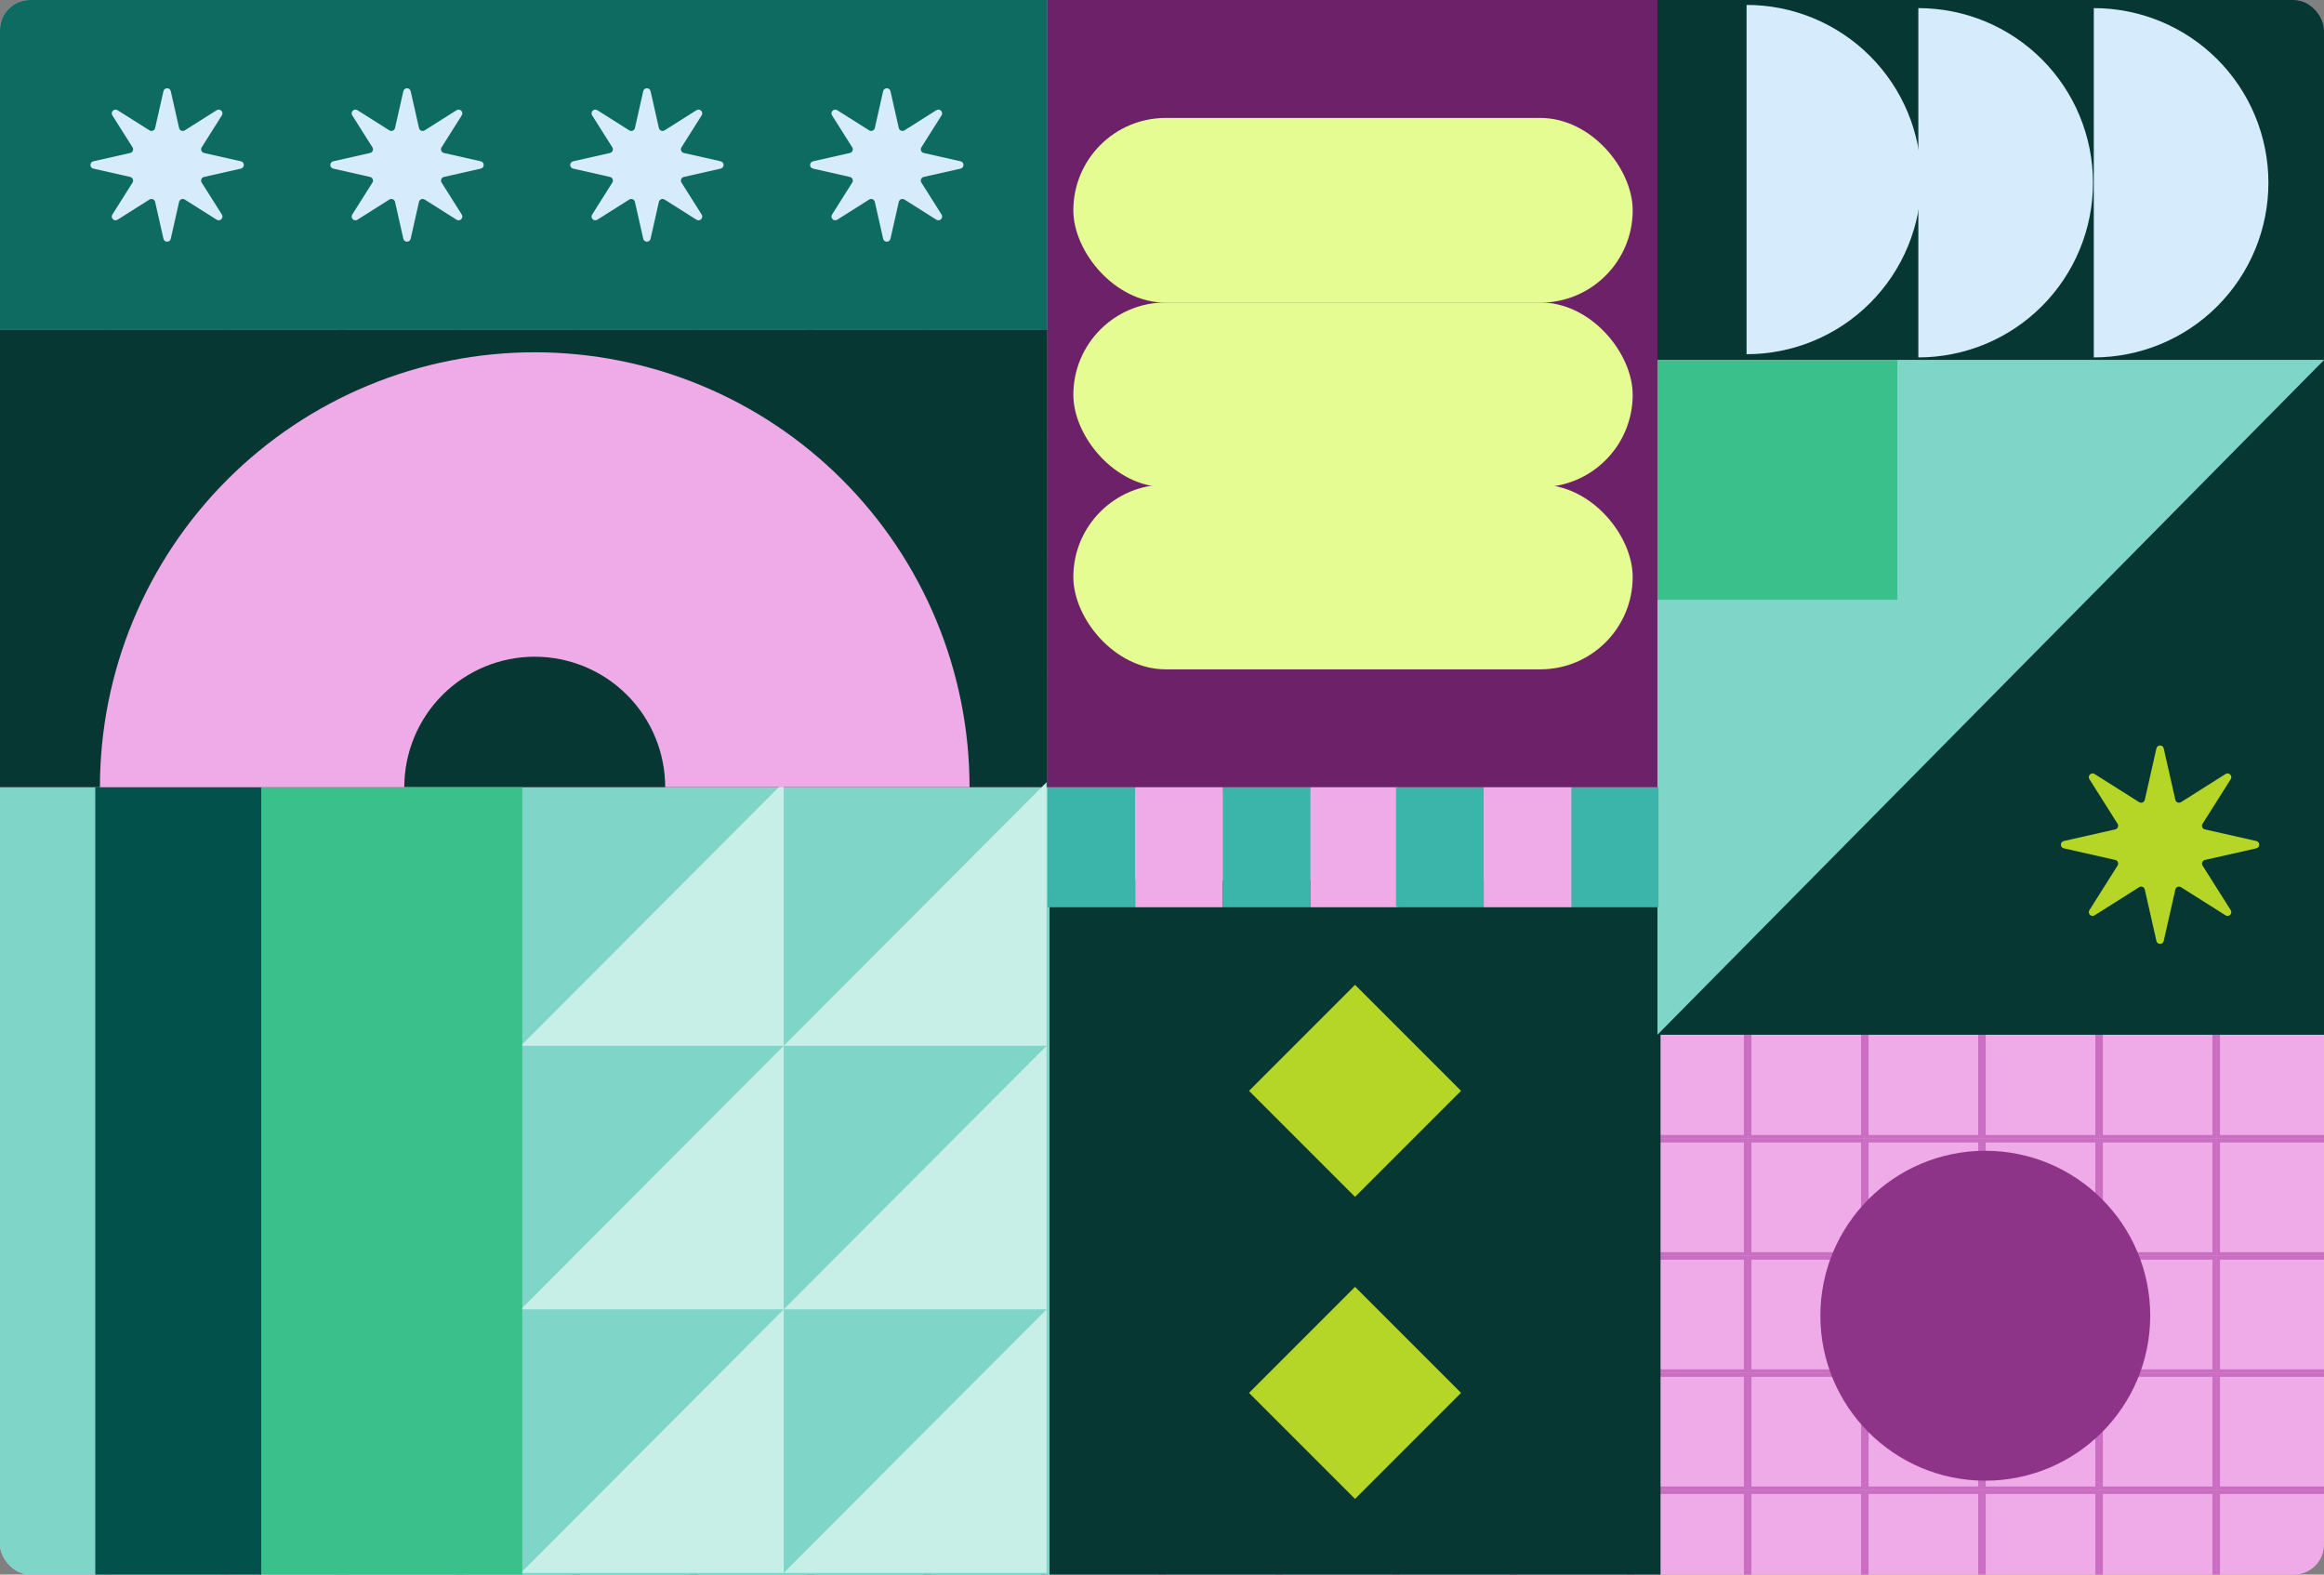
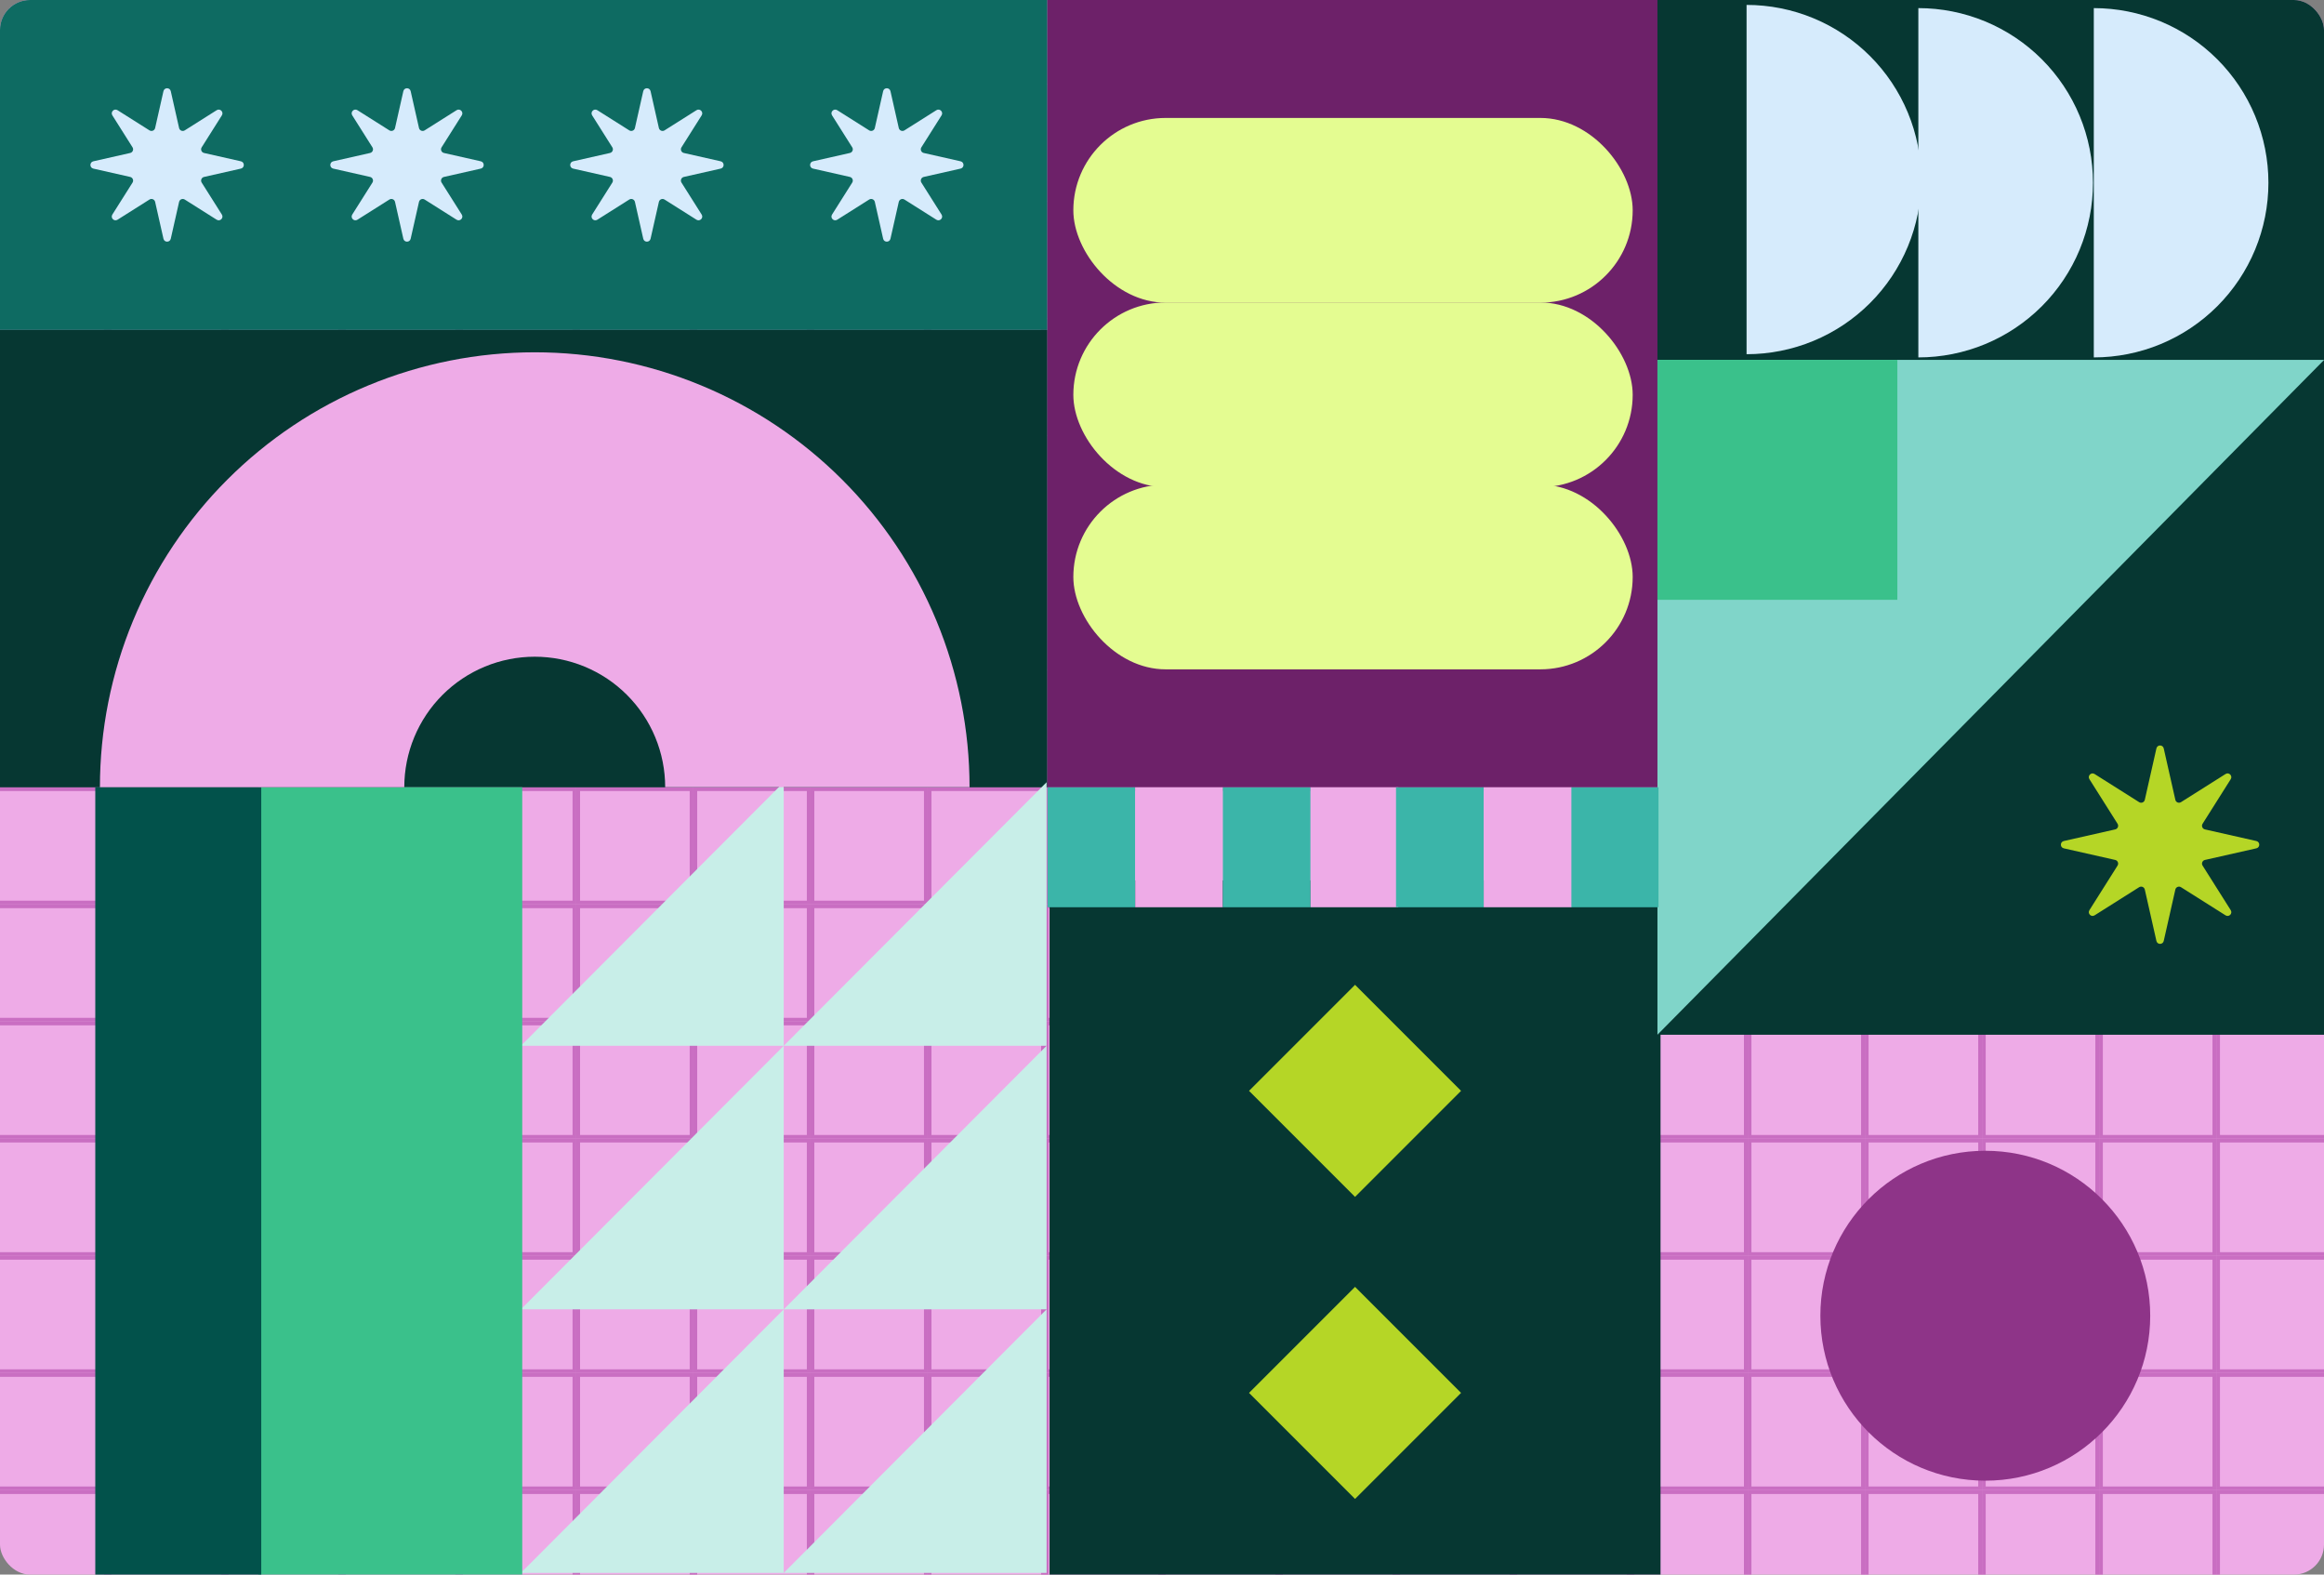
<svg xmlns="http://www.w3.org/2000/svg" width="620" height="420" viewBox="0 0 620 420" fill="none">
  <rect x="0" y="0" width="620" height="420" fill="#808080" stroke="none" />
  <g clip-path="url(#clip0_132_464)">
    <rect width="620" height="420" rx="8" fill="#EEABE7" />
    <rect x="-2" y="-8.25" width="30.25" height="30.25" stroke="#C96EC2" />
    <rect x="29.25" y="-8.25" width="30.25" height="30.25" stroke="#C96EC2" />
    <rect x="60.5" y="-8.25" width="30.25" height="30.25" stroke="#C96EC2" />
    <rect x="91.75" y="-8.25" width="30.25" height="30.25" stroke="#C96EC2" />
    <rect x="123" y="-8.25" width="30.25" height="30.25" stroke="#C96EC2" />
    <rect x="154.25" y="-8.25" width="30.25" height="30.25" stroke="#C96EC2" />
    <rect x="185.5" y="-8.25" width="30.25" height="30.25" stroke="#C96EC2" />
    <rect x="216.75" y="-8.25" width="30.25" height="30.25" stroke="#C96EC2" />
    <rect x="248" y="-8.25" width="30.25" height="30.25" stroke="#C96EC2" />
    <rect x="279.25" y="-8.25" width="30.25" height="30.25" stroke="#C96EC2" />
    <rect x="-2" y="23" width="30.25" height="30.25" stroke="#C96EC2" />
    <rect x="29.25" y="23" width="30.25" height="30.25" stroke="#C96EC2" />
    <rect x="60.5" y="23" width="30.25" height="30.25" stroke="#C96EC2" />
    <rect x="91.75" y="23" width="30.25" height="30.25" stroke="#C96EC2" />
    <rect x="123" y="23" width="30.25" height="30.25" stroke="#C96EC2" />
    <rect x="154.25" y="23" width="30.25" height="30.25" stroke="#C96EC2" />
    <rect x="185.5" y="23" width="30.25" height="30.25" stroke="#C96EC2" />
    <rect x="216.75" y="23" width="30.25" height="30.25" stroke="#C96EC2" />
    <rect x="248" y="23" width="30.25" height="30.25" stroke="#C96EC2" />
    <rect x="279.25" y="23" width="30.25" height="30.25" stroke="#C96EC2" />
    <rect x="-2" y="54.25" width="30.25" height="30.25" stroke="#C96EC2" />
    <rect x="29.25" y="54.25" width="30.25" height="30.25" stroke="#C96EC2" />
    <rect x="60.5" y="54.25" width="30.25" height="30.25" stroke="#C96EC2" />
    <rect x="91.75" y="54.25" width="30.25" height="30.25" stroke="#C96EC2" />
    <rect x="123" y="54.25" width="30.25" height="30.25" stroke="#C96EC2" />
    <rect x="154.25" y="54.25" width="30.25" height="30.25" stroke="#C96EC2" />
    <rect x="185.5" y="54.25" width="30.25" height="30.25" stroke="#C96EC2" />
    <rect x="216.75" y="54.25" width="30.25" height="30.25" stroke="#C96EC2" />
    <rect x="248" y="54.25" width="30.25" height="30.25" stroke="#C96EC2" />
    <rect x="279.25" y="54.25" width="30.25" height="30.25" stroke="#C96EC2" />
    <rect x="-2" y="85.5" width="30.25" height="30.25" stroke="#C96EC2" />
    <rect x="29.25" y="85.5" width="30.25" height="30.25" stroke="#C96EC2" />
    <rect x="60.5" y="85.5" width="30.25" height="30.25" stroke="#C96EC2" />
    <rect x="91.75" y="85.5" width="30.25" height="30.25" stroke="#C96EC2" />
    <rect x="123" y="85.5" width="30.25" height="30.25" stroke="#C96EC2" />
    <rect x="154.25" y="85.5" width="30.25" height="30.25" stroke="#C96EC2" />
    <rect x="185.5" y="85.5" width="30.25" height="30.25" stroke="#C96EC2" />
    <rect x="216.75" y="85.5" width="30.25" height="30.25" stroke="#C96EC2" />
    <rect x="248" y="85.5" width="30.25" height="30.25" stroke="#C96EC2" />
    <rect x="279.25" y="85.5" width="30.25" height="30.25" stroke="#C96EC2" />
    <rect x="-2" y="116.75" width="30.25" height="30.25" stroke="#C96EC2" />
    <rect x="29.25" y="116.75" width="30.25" height="30.25" stroke="#C96EC2" />
    <rect x="60.5" y="116.75" width="30.25" height="30.25" stroke="#C96EC2" />
    <rect x="91.75" y="116.75" width="30.25" height="30.25" stroke="#C96EC2" />
    <rect x="123" y="116.75" width="30.25" height="30.25" stroke="#C96EC2" />
    <rect x="154.25" y="116.75" width="30.25" height="30.25" stroke="#C96EC2" />
    <rect x="185.5" y="116.75" width="30.25" height="30.25" stroke="#C96EC2" />
    <rect x="216.75" y="116.75" width="30.25" height="30.25" stroke="#C96EC2" />
    <rect x="248" y="116.75" width="30.25" height="30.25" stroke="#C96EC2" />
    <rect x="279.25" y="116.75" width="30.25" height="30.25" stroke="#C96EC2" />
    <rect x="-2" y="148" width="30.25" height="30.25" stroke="#C96EC2" />
    <rect x="29.25" y="148" width="30.25" height="30.25" stroke="#C96EC2" />
    <rect x="60.5" y="148" width="30.25" height="30.25" stroke="#C96EC2" />
    <rect x="91.75" y="148" width="30.25" height="30.25" stroke="#C96EC2" />
    <rect x="123" y="148" width="30.25" height="30.25" stroke="#C96EC2" />
    <rect x="154.25" y="148" width="30.25" height="30.25" stroke="#C96EC2" />
    <rect x="185.5" y="148" width="30.25" height="30.25" stroke="#C96EC2" />
    <rect x="216.75" y="148" width="30.25" height="30.25" stroke="#C96EC2" />
    <rect x="248" y="148" width="30.25" height="30.25" stroke="#C96EC2" />
    <rect x="279.25" y="148" width="30.25" height="30.25" stroke="#C96EC2" />
    <rect x="-2" y="179.25" width="30.25" height="30.25" stroke="#C96EC2" />
    <rect x="29.25" y="179.25" width="30.25" height="30.25" stroke="#C96EC2" />
    <rect x="60.5" y="179.25" width="30.25" height="30.25" stroke="#C96EC2" />
    <rect x="91.75" y="179.25" width="30.25" height="30.25" stroke="#C96EC2" />
    <rect x="123" y="179.25" width="30.25" height="30.25" stroke="#C96EC2" />
    <rect x="154.25" y="179.25" width="30.25" height="30.25" stroke="#C96EC2" />
    <rect x="185.5" y="179.25" width="30.25" height="30.25" stroke="#C96EC2" />
    <rect x="216.75" y="179.25" width="30.25" height="30.25" stroke="#C96EC2" />
    <rect x="248" y="179.25" width="30.25" height="30.25" stroke="#C96EC2" />
    <rect x="279.25" y="179.25" width="30.25" height="30.25" stroke="#C96EC2" />
    <rect x="-2" y="210.5" width="30.25" height="30.25" stroke="#C96EC2" />
    <rect x="29.25" y="210.5" width="30.25" height="30.25" stroke="#C96EC2" />
    <rect x="60.5" y="210.5" width="30.25" height="30.25" stroke="#C96EC2" />
    <rect x="91.75" y="210.5" width="30.25" height="30.25" stroke="#C96EC2" />
    <rect x="123" y="210.5" width="30.25" height="30.25" stroke="#C96EC2" />
    <rect x="154.25" y="210.5" width="30.25" height="30.25" stroke="#C96EC2" />
    <rect x="185.5" y="210.5" width="30.25" height="30.25" stroke="#C96EC2" />
    <rect x="216.75" y="210.5" width="30.25" height="30.25" stroke="#C96EC2" />
    <rect x="248" y="210.5" width="30.25" height="30.25" stroke="#C96EC2" />
    <rect x="279.25" y="210.5" width="30.25" height="30.25" stroke="#C96EC2" />
    <rect x="-2" y="241.75" width="30.25" height="30.25" stroke="#C96EC2" />
    <rect x="29.25" y="241.75" width="30.25" height="30.25" stroke="#C96EC2" />
    <rect x="60.5" y="241.75" width="30.25" height="30.25" stroke="#C96EC2" />
    <rect x="91.75" y="241.75" width="30.25" height="30.25" stroke="#C96EC2" />
    <rect x="123" y="241.75" width="30.25" height="30.25" stroke="#C96EC2" />
    <rect x="154.25" y="241.75" width="30.25" height="30.25" stroke="#C96EC2" />
    <rect x="185.5" y="241.75" width="30.25" height="30.25" stroke="#C96EC2" />
    <rect x="216.75" y="241.75" width="30.25" height="30.25" stroke="#C96EC2" />
    <rect x="248" y="241.75" width="30.25" height="30.25" stroke="#C96EC2" />
    <rect x="279.25" y="241.75" width="30.25" height="30.25" stroke="#C96EC2" />
    <rect x="-2" y="273" width="30.25" height="30.25" stroke="#C96EC2" />
    <rect x="29.25" y="273" width="30.25" height="30.25" stroke="#C96EC2" />
    <rect x="60.5" y="273" width="30.25" height="30.25" stroke="#C96EC2" />
    <rect x="91.75" y="273" width="30.25" height="30.25" stroke="#C96EC2" />
    <rect x="123" y="273" width="30.25" height="30.25" stroke="#C96EC2" />
    <rect x="154.25" y="273" width="30.25" height="30.25" stroke="#C96EC2" />
    <rect x="185.5" y="273" width="30.25" height="30.25" stroke="#C96EC2" />
    <rect x="216.75" y="273" width="30.25" height="30.25" stroke="#C96EC2" />
    <rect x="248" y="273" width="30.25" height="30.25" stroke="#C96EC2" />
    <rect x="279.25" y="273" width="30.25" height="30.25" stroke="#C96EC2" />
    <rect x="-2" y="304.25" width="30.25" height="30.25" stroke="#C96EC2" />
    <rect x="29.25" y="304.25" width="30.25" height="30.25" stroke="#C96EC2" />
    <rect x="60.5" y="304.25" width="30.25" height="30.25" stroke="#C96EC2" />
    <rect x="91.75" y="304.25" width="30.25" height="30.25" stroke="#C96EC2" />
    <rect x="123" y="304.25" width="30.25" height="30.25" stroke="#C96EC2" />
    <rect x="154.25" y="304.25" width="30.25" height="30.25" stroke="#C96EC2" />
    <rect x="185.5" y="304.25" width="30.25" height="30.25" stroke="#C96EC2" />
    <rect x="216.75" y="304.25" width="30.25" height="30.25" stroke="#C96EC2" />
    <rect x="248" y="304.25" width="30.25" height="30.25" stroke="#C96EC2" />
    <rect x="279.25" y="304.25" width="30.25" height="30.25" stroke="#C96EC2" />
    <rect x="-2" y="335.5" width="30.25" height="30.25" stroke="#C96EC2" />
    <rect x="29.25" y="335.5" width="30.25" height="30.25" stroke="#C96EC2" />
    <rect x="60.5" y="335.5" width="30.25" height="30.25" stroke="#C96EC2" />
    <rect x="91.75" y="335.5" width="30.25" height="30.25" stroke="#C96EC2" />
    <rect x="123" y="335.5" width="30.25" height="30.25" stroke="#C96EC2" />
    <rect x="154.25" y="335.5" width="30.25" height="30.25" stroke="#C96EC2" />
    <rect x="185.5" y="335.5" width="30.25" height="30.25" stroke="#C96EC2" />
    <rect x="216.75" y="335.5" width="30.25" height="30.25" stroke="#C96EC2" />
    <rect x="248" y="335.5" width="30.25" height="30.25" stroke="#C96EC2" />
    <rect x="279.25" y="335.5" width="30.25" height="30.25" stroke="#C96EC2" />
    <rect x="-2" y="366.75" width="30.25" height="30.25" stroke="#C96EC2" />
    <rect x="29.25" y="366.75" width="30.25" height="30.25" stroke="#C96EC2" />
    <rect x="60.5" y="366.75" width="30.25" height="30.25" stroke="#C96EC2" />
    <rect x="91.75" y="366.75" width="30.25" height="30.25" stroke="#C96EC2" />
    <rect x="123" y="366.75" width="30.25" height="30.25" stroke="#C96EC2" />
    <rect x="154.25" y="366.75" width="30.25" height="30.25" stroke="#C96EC2" />
    <rect x="185.5" y="366.75" width="30.25" height="30.25" stroke="#C96EC2" />
    <rect x="216.75" y="366.75" width="30.25" height="30.25" stroke="#C96EC2" />
    <rect x="248" y="366.75" width="30.25" height="30.25" stroke="#C96EC2" />
    <rect x="279.25" y="366.75" width="30.25" height="30.25" stroke="#C96EC2" />
    <rect x="-2" y="398" width="30.25" height="30.25" stroke="#C96EC2" />
    <rect x="29.25" y="398" width="30.25" height="30.25" stroke="#C96EC2" />
    <rect x="60.5" y="398" width="30.25" height="30.25" stroke="#C96EC2" />
    <rect x="91.75" y="398" width="30.25" height="30.25" stroke="#C96EC2" />
    <rect x="123" y="398" width="30.25" height="30.25" stroke="#C96EC2" />
    <rect x="154.25" y="398" width="30.25" height="30.25" stroke="#C96EC2" />
    <rect x="185.5" y="398" width="30.25" height="30.25" stroke="#C96EC2" />
    <rect x="216.75" y="398" width="30.25" height="30.25" stroke="#C96EC2" />
    <rect x="248" y="398" width="30.25" height="30.25" stroke="#C96EC2" />
    <rect x="279.25" y="398" width="30.25" height="30.25" stroke="#C96EC2" />
    <rect x="310.5" y="-8.25" width="30.25" height="30.25" stroke="#C96EC2" />
    <rect x="341.75" y="-8.25" width="30.25" height="30.25" stroke="#C96EC2" />
    <rect x="373" y="-8.25" width="30.25" height="30.25" stroke="#C96EC2" />
    <rect x="404.25" y="-8.25" width="30.25" height="30.25" stroke="#C96EC2" />
    <rect x="435.5" y="-8.25" width="30.25" height="30.25" stroke="#C96EC2" />
    <rect x="466.75" y="-8.25" width="30.25" height="30.25" stroke="#C96EC2" />
    <rect x="498" y="-8.25" width="30.25" height="30.25" stroke="#C96EC2" />
    <rect x="529.25" y="-8.25" width="30.25" height="30.25" stroke="#C96EC2" />
    <rect x="560.5" y="-8.25" width="30.25" height="30.25" stroke="#C96EC2" />
    <rect x="591.75" y="-8.25" width="30.25" height="30.25" stroke="#C96EC2" />
    <rect x="310.5" y="23" width="30.25" height="30.25" stroke="#C96EC2" />
    <rect x="341.75" y="23" width="30.25" height="30.25" stroke="#C96EC2" />
    <rect x="373" y="23" width="30.25" height="30.25" stroke="#C96EC2" />
    <rect x="404.25" y="23" width="30.25" height="30.25" stroke="#C96EC2" />
    <rect x="435.5" y="23" width="30.25" height="30.25" stroke="#C96EC2" />
    <rect x="466.75" y="23" width="30.25" height="30.25" stroke="#C96EC2" />
    <rect x="498" y="23" width="30.25" height="30.25" stroke="#C96EC2" />
    <rect x="529.25" y="23" width="30.25" height="30.25" stroke="#C96EC2" />
    <rect x="560.5" y="23" width="30.25" height="30.25" stroke="#C96EC2" />
    <rect x="591.75" y="23" width="30.25" height="30.25" stroke="#C96EC2" />
    <rect x="310.5" y="54.25" width="30.25" height="30.25" stroke="#C96EC2" />
    <rect x="341.75" y="54.25" width="30.25" height="30.25" stroke="#C96EC2" />
    <rect x="373" y="54.25" width="30.25" height="30.25" stroke="#C96EC2" />
    <rect x="404.25" y="54.25" width="30.25" height="30.25" stroke="#C96EC2" />
    <rect x="435.5" y="54.25" width="30.25" height="30.25" stroke="#C96EC2" />
    <rect x="466.75" y="54.25" width="30.25" height="30.25" stroke="#C96EC2" />
    <rect x="498" y="54.25" width="30.25" height="30.25" stroke="#C96EC2" />
    <rect x="529.25" y="54.25" width="30.25" height="30.25" stroke="#C96EC2" />
    <rect x="560.5" y="54.25" width="30.25" height="30.25" stroke="#C96EC2" />
    <rect x="591.75" y="54.25" width="30.25" height="30.25" stroke="#C96EC2" />
    <rect x="310.5" y="85.5" width="30.25" height="30.25" stroke="#C96EC2" />
    <rect x="341.75" y="85.5" width="30.25" height="30.25" stroke="#C96EC2" />
    <rect x="373" y="85.5" width="30.25" height="30.25" stroke="#C96EC2" />
    <rect x="404.25" y="85.5" width="30.25" height="30.25" stroke="#C96EC2" />
    <rect x="435.5" y="85.5" width="30.25" height="30.25" stroke="#C96EC2" />
    <rect x="466.75" y="85.5" width="30.25" height="30.25" stroke="#C96EC2" />
    <rect x="498" y="85.5" width="30.25" height="30.25" stroke="#C96EC2" />
    <rect x="529.25" y="85.5" width="30.25" height="30.25" stroke="#C96EC2" />
    <rect x="560.5" y="85.5" width="30.25" height="30.25" stroke="#C96EC2" />
    <rect x="591.75" y="85.5" width="30.25" height="30.25" stroke="#C96EC2" />
    <rect x="310.5" y="116.75" width="30.25" height="30.25" stroke="#C96EC2" />
    <rect x="341.75" y="116.75" width="30.25" height="30.25" stroke="#C96EC2" />
    <rect x="373" y="116.75" width="30.25" height="30.25" stroke="#C96EC2" />
    <rect x="404.25" y="116.75" width="30.25" height="30.25" stroke="#C96EC2" />
    <rect x="435.5" y="116.75" width="30.25" height="30.25" stroke="#C96EC2" />
    <rect x="466.75" y="116.75" width="30.25" height="30.25" stroke="#C96EC2" />
    <rect x="498" y="116.75" width="30.25" height="30.25" stroke="#C96EC2" />
    <rect x="529.25" y="116.75" width="30.25" height="30.25" stroke="#C96EC2" />
    <rect x="560.5" y="116.75" width="30.25" height="30.25" stroke="#C96EC2" />
    <rect x="591.75" y="116.75" width="30.25" height="30.25" stroke="#C96EC2" />
    <rect x="310.5" y="148" width="30.25" height="30.25" stroke="#C96EC2" />
    <rect x="341.75" y="148" width="30.25" height="30.25" stroke="#C96EC2" />
    <rect x="373" y="148" width="30.25" height="30.25" stroke="#C96EC2" />
    <rect x="404.25" y="148" width="30.25" height="30.25" stroke="#C96EC2" />
    <rect x="435.5" y="148" width="30.25" height="30.25" stroke="#C96EC2" />
    <rect x="466.75" y="148" width="30.25" height="30.25" stroke="#C96EC2" />
    <rect x="498" y="148" width="30.25" height="30.25" stroke="#C96EC2" />
    <rect x="529.25" y="148" width="30.25" height="30.25" stroke="#C96EC2" />
    <rect x="560.5" y="148" width="30.25" height="30.25" stroke="#C96EC2" />
    <rect x="591.75" y="148" width="30.25" height="30.25" stroke="#C96EC2" />
    <rect x="310.5" y="179.25" width="30.25" height="30.25" stroke="#C96EC2" />
    <rect x="341.75" y="179.25" width="30.25" height="30.25" stroke="#C96EC2" />
    <rect x="373" y="179.25" width="30.25" height="30.25" stroke="#C96EC2" />
    <rect x="404.25" y="179.25" width="30.25" height="30.25" stroke="#C96EC2" />
    <rect x="435.5" y="179.25" width="30.25" height="30.25" stroke="#C96EC2" />
    <rect x="466.75" y="179.25" width="30.25" height="30.25" stroke="#C96EC2" />
    <rect x="498" y="179.25" width="30.25" height="30.25" stroke="#C96EC2" />
    <rect x="529.25" y="179.25" width="30.25" height="30.25" stroke="#C96EC2" />
    <rect x="560.5" y="179.25" width="30.25" height="30.25" stroke="#C96EC2" />
    <rect x="591.75" y="179.25" width="30.25" height="30.25" stroke="#C96EC2" />
    <rect x="310.5" y="210.5" width="30.25" height="30.25" stroke="#C96EC2" />
    <rect x="341.75" y="210.5" width="30.25" height="30.25" stroke="#C96EC2" />
    <rect x="373" y="210.5" width="30.25" height="30.25" stroke="#C96EC2" />
    <rect x="404.25" y="210.5" width="30.25" height="30.25" stroke="#C96EC2" />
    <rect x="435.5" y="210.5" width="30.25" height="30.25" stroke="#C96EC2" />
    <rect x="466.75" y="210.5" width="30.25" height="30.25" stroke="#C96EC2" />
    <rect x="498" y="210.5" width="30.25" height="30.25" stroke="#C96EC2" />
    <rect x="529.25" y="210.5" width="30.25" height="30.25" stroke="#C96EC2" />
    <rect x="560.5" y="210.5" width="30.25" height="30.25" stroke="#C96EC2" />
    <rect x="591.75" y="210.5" width="30.25" height="30.25" stroke="#C96EC2" />
    <rect x="310.5" y="241.75" width="30.25" height="30.25" stroke="#C96EC2" />
    <rect x="341.75" y="241.75" width="30.25" height="30.25" stroke="#C96EC2" />
    <rect x="373" y="241.75" width="30.25" height="30.25" stroke="#C96EC2" />
    <rect x="404.25" y="241.75" width="30.25" height="30.25" stroke="#C96EC2" />
    <rect x="435.5" y="241.75" width="30.25" height="30.25" stroke="#C96EC2" />
    <rect x="466.75" y="241.75" width="30.25" height="30.25" stroke="#C96EC2" />
    <rect x="498" y="241.75" width="30.25" height="30.25" stroke="#C96EC2" />
    <rect x="529.25" y="241.75" width="30.25" height="30.25" stroke="#C96EC2" />
    <rect x="560.5" y="241.75" width="30.25" height="30.25" stroke="#C96EC2" />
    <rect x="591.75" y="241.75" width="30.25" height="30.25" stroke="#C96EC2" />
    <rect x="310.5" y="273" width="30.25" height="30.25" stroke="#C96EC2" />
    <rect x="341.75" y="273" width="30.25" height="30.25" stroke="#C96EC2" />
    <rect x="373" y="273" width="30.25" height="30.25" stroke="#C96EC2" />
    <rect x="404.25" y="273" width="30.25" height="30.25" stroke="#C96EC2" />
    <rect x="435.5" y="273" width="30.25" height="30.25" stroke="#C96EC2" />
    <rect x="466.75" y="273" width="30.25" height="30.25" stroke="#C96EC2" />
    <rect x="498" y="273" width="30.25" height="30.25" stroke="#C96EC2" />
    <rect x="529.25" y="273" width="30.25" height="30.25" stroke="#C96EC2" />
    <rect x="560.5" y="273" width="30.25" height="30.25" stroke="#C96EC2" />
    <rect x="591.75" y="273" width="30.25" height="30.25" stroke="#C96EC2" />
    <rect x="310.5" y="304.25" width="30.25" height="30.25" stroke="#C96EC2" />
    <rect x="341.75" y="304.25" width="30.25" height="30.25" stroke="#C96EC2" />
    <rect x="373" y="304.25" width="30.25" height="30.25" stroke="#C96EC2" />
    <rect x="404.25" y="304.25" width="30.25" height="30.25" stroke="#C96EC2" />
    <rect x="435.5" y="304.25" width="30.25" height="30.25" stroke="#C96EC2" />
    <rect x="466.75" y="304.25" width="30.25" height="30.25" stroke="#C96EC2" />
    <rect x="498" y="304.25" width="30.25" height="30.25" stroke="#C96EC2" />
    <rect x="529.25" y="304.25" width="30.25" height="30.25" stroke="#C96EC2" />
    <rect x="560.5" y="304.25" width="30.25" height="30.25" stroke="#C96EC2" />
    <rect x="591.75" y="304.25" width="30.25" height="30.25" stroke="#C96EC2" />
    <rect x="310.5" y="335.5" width="30.25" height="30.25" stroke="#C96EC2" />
    <rect x="341.75" y="335.5" width="30.25" height="30.25" stroke="#C96EC2" />
    <rect x="373" y="335.5" width="30.25" height="30.25" stroke="#C96EC2" />
    <rect x="404.25" y="335.5" width="30.25" height="30.25" stroke="#C96EC2" />
    <rect x="435.5" y="335.5" width="30.25" height="30.25" stroke="#C96EC2" />
    <rect x="466.75" y="335.5" width="30.25" height="30.25" stroke="#C96EC2" />
    <rect x="498" y="335.5" width="30.25" height="30.25" stroke="#C96EC2" />
    <rect x="529.25" y="335.5" width="30.25" height="30.25" stroke="#C96EC2" />
    <rect x="560.5" y="335.5" width="30.25" height="30.25" stroke="#C96EC2" />
    <rect x="591.75" y="335.5" width="30.25" height="30.25" stroke="#C96EC2" />
    <rect x="310.5" y="366.75" width="30.25" height="30.25" stroke="#C96EC2" />
    <rect x="341.75" y="366.75" width="30.25" height="30.25" stroke="#C96EC2" />
    <rect x="373" y="366.75" width="30.25" height="30.25" stroke="#C96EC2" />
    <rect x="404.25" y="366.75" width="30.25" height="30.25" stroke="#C96EC2" />
    <rect x="435.5" y="366.75" width="30.25" height="30.25" stroke="#C96EC2" />
    <rect x="466.75" y="366.75" width="30.25" height="30.25" stroke="#C96EC2" />
    <rect x="498" y="366.75" width="30.25" height="30.25" stroke="#C96EC2" />
    <rect x="529.25" y="366.75" width="30.25" height="30.25" stroke="#C96EC2" />
    <rect x="560.5" y="366.75" width="30.25" height="30.25" stroke="#C96EC2" />
    <rect x="591.75" y="366.75" width="30.25" height="30.25" stroke="#C96EC2" />
    <rect x="310.5" y="398" width="30.25" height="30.25" stroke="#C96EC2" />
    <rect x="341.75" y="398" width="30.25" height="30.25" stroke="#C96EC2" />
    <rect x="373" y="398" width="30.25" height="30.25" stroke="#C96EC2" />
    <rect x="404.25" y="398" width="30.25" height="30.25" stroke="#C96EC2" />
    <rect x="435.5" y="398" width="30.25" height="30.25" stroke="#C96EC2" />
    <rect x="466.75" y="398" width="30.25" height="30.25" stroke="#C96EC2" />
    <rect x="498" y="398" width="30.25" height="30.25" stroke="#C96EC2" />
    <rect x="529.25" y="398" width="30.25" height="30.25" stroke="#C96EC2" />
    <rect x="560.5" y="398" width="30.25" height="30.25" stroke="#C96EC2" />
    <rect x="591.75" y="398" width="30.25" height="30.25" stroke="#C96EC2" />
    <rect x="-0.587" width="280" height="88" fill="#0E6B62" />
    <rect x="-0.587" y="88" width="280" height="122" fill="#063732" />
-     <rect y="210" width="280" height="212" fill="#80D5C9" />
    <path d="M279.206 278.956V208.657L209.082 278.956H279.206Z" fill="#C8EEE8" />
    <path d="M209.082 278.956V208.657L138.959 278.956H209.082Z" fill="#C8EEE8" />
    <path d="M279.206 349.255V278.956L209.082 349.255H279.206Z" fill="#C8EEE8" />
    <path d="M209.082 349.255V278.956L138.959 349.255H209.082Z" fill="#C8EEE8" />
    <path d="M279.206 419.555V349.255L209.082 419.555H279.206Z" fill="#C8EEE8" />
    <path d="M209.082 419.555V349.255L138.959 419.555H209.082Z" fill="#C8EEE8" />
    <rect x="68.933" y="209.978" width="70.392" height="212.712" fill="#3AC18B" />
    <rect x="25.42" y="209.978" width="44.276" height="212.712" fill="#02524B" />
    <rect x="280" y="234.84" width="163" height="212" fill="#063732" />
    <rect x="279.46" width="163" height="209.999" fill="#6D2169" />
    <rect x="286.348" y="31.461" width="149.223" height="49.267" rx="24.633" fill="#E4FC91" />
    <rect x="286.348" y="80.679" width="149.223" height="49.267" rx="24.633" fill="#E4FC91" />
    <rect x="286.348" y="129.271" width="149.223" height="49.267" rx="24.633" fill="#E4FC91" />
    <rect x="442.177" width="180" height="96" fill="#063732" />
    <rect x="442.177" y="96" width="177.855" height="180" fill="#063732" />
    <path d="M575.292 199.625C575.527 198.586 577.008 198.586 577.243 199.625L580.341 213.339C580.493 214.013 581.266 214.333 581.85 213.964L593.738 206.457C594.639 205.888 595.686 206.936 595.117 207.837L587.61 219.724C587.242 220.308 587.562 221.082 588.236 221.234L601.949 224.332C602.989 224.566 602.989 226.048 601.949 226.282L588.236 229.38C587.562 229.532 587.242 230.305 587.61 230.889L595.117 242.777C595.686 243.678 594.639 244.725 593.738 244.156L581.85 236.65C581.266 236.281 580.493 236.601 580.341 237.275L577.243 250.989C577.008 252.028 575.527 252.028 575.292 250.989L572.194 237.275C572.042 236.601 571.269 236.281 570.685 236.65L558.798 244.156C557.896 244.725 556.849 243.678 557.418 242.777L564.925 230.889C565.294 230.305 564.973 229.532 564.3 229.38L550.586 226.282C549.546 226.048 549.546 224.566 550.586 224.332L564.3 221.234C564.973 221.082 565.294 220.308 564.925 219.724L557.418 207.837C556.849 206.936 557.896 205.888 558.798 206.457L570.685 213.964C571.269 214.333 572.042 214.013 572.194 213.339L575.292 199.625Z" fill="#B5D626" />
    <path d="M620.032 96H442.177V276L620.032 96Z" fill="#80D5C9" />
    <path d="M465.952 94.481C472.07 94.481 478.128 93.276 483.78 90.935C489.432 88.594 494.567 85.163 498.893 80.837C503.219 76.511 506.65 71.376 508.991 65.724C511.332 60.072 512.537 54.014 512.537 47.896C512.537 41.779 511.332 35.721 508.991 30.069C506.65 24.417 503.219 19.281 498.893 14.956C494.567 10.63 489.432 7.198 483.78 4.857C478.128 2.516 472.07 1.311 465.952 1.311L465.952 47.896L465.952 94.481Z" fill="#D6EBFC" />
    <path d="M511.781 95.335C517.898 95.335 523.956 94.129 529.608 91.788C535.26 89.447 540.395 86.016 544.721 81.69C549.047 77.364 552.479 72.229 554.82 66.577C557.161 60.925 558.366 54.867 558.366 48.749C558.366 42.632 557.161 36.574 554.82 30.922C552.479 25.27 549.047 20.135 544.721 15.809C540.395 11.483 535.26 8.052 529.608 5.71C523.956 3.369 517.898 2.164 511.781 2.164L511.781 48.749L511.781 95.335Z" fill="#D6EBFC" />
    <path d="M558.586 95.335C564.704 95.335 570.762 94.129 576.414 91.788C582.066 89.447 587.201 86.016 591.527 81.69C595.853 77.364 599.284 72.229 601.625 66.577C603.966 60.925 605.171 54.867 605.171 48.749C605.171 42.632 603.966 36.574 601.625 30.922C599.284 25.27 595.853 20.135 591.527 15.809C587.201 11.483 582.066 8.052 576.414 5.71C570.762 3.369 564.704 2.164 558.586 2.164L558.586 48.749L558.586 95.335Z" fill="#D6EBFC" />
    <rect x="279.46" y="209.999" width="23.391" height="32" fill="#3BB5A9" />
    <rect x="302.851" y="209.999" width="23.391" height="32" fill="#EEABE7" />
    <rect x="326.242" y="209.999" width="23.391" height="32" fill="#3BB5A9" />
    <rect x="349.633" y="209.999" width="23.391" height="32" fill="#EEABE7" />
    <rect x="372.433" y="209.999" width="23.391" height="32" fill="#3BB5A9" />
    <rect x="419.069" y="209.999" width="23.391" height="32" fill="#3BB5A9" />
    <rect x="395.824" y="209.999" width="23.391" height="32" fill="#EEABE7" />
    <circle cx="529.639" cy="350.953" r="44" fill="#8E3488" />
    <path d="M43.607 24.318C43.842 23.279 45.323 23.279 45.558 24.318L47.779 34.149C47.931 34.823 48.704 35.143 49.288 34.775L57.81 29.393C58.711 28.824 59.758 29.872 59.189 30.773L53.808 39.294C53.439 39.879 53.759 40.652 54.433 40.804L64.264 43.025C65.304 43.259 65.304 44.741 64.264 44.975L54.433 47.196C53.759 47.348 53.439 48.121 53.808 48.706L59.189 57.227C59.758 58.129 58.711 59.176 57.81 58.607L49.288 53.225C48.704 52.857 47.931 53.177 47.779 53.851L45.558 63.682C45.323 64.721 43.842 64.721 43.607 63.682L41.386 53.851C41.234 53.177 40.461 52.857 39.877 53.225L31.355 58.607C30.454 59.176 29.407 58.129 29.976 57.227L35.357 48.706C35.726 48.121 35.406 47.348 34.732 47.196L24.901 44.975C23.861 44.741 23.861 43.259 24.901 43.025L34.732 40.804C35.406 40.652 35.726 39.879 35.357 39.294L29.976 30.773C29.407 29.872 30.454 28.824 31.355 29.393L39.877 34.775C40.461 35.143 41.234 34.823 41.386 34.149L43.607 24.318Z" fill="#D6EBFC" />
    <path d="M107.607 24.318C107.842 23.279 109.323 23.279 109.558 24.318L111.779 34.149C111.931 34.823 112.704 35.143 113.288 34.775L121.81 29.393C122.711 28.824 123.758 29.872 123.189 30.773L117.808 39.294C117.439 39.879 117.759 40.652 118.433 40.804L128.264 43.025C129.304 43.259 129.304 44.741 128.264 44.975L118.433 47.196C117.759 47.348 117.439 48.121 117.808 48.706L123.189 57.227C123.758 58.129 122.711 59.176 121.81 58.607L113.288 53.225C112.704 52.857 111.931 53.177 111.779 53.851L109.558 63.682C109.323 64.721 107.842 64.721 107.607 63.682L105.386 53.851C105.234 53.177 104.461 52.857 103.877 53.225L95.355 58.607C94.454 59.176 93.407 58.129 93.976 57.227L99.357 48.706C99.726 48.121 99.406 47.348 98.732 47.196L88.901 44.975C87.861 44.741 87.861 43.259 88.901 43.025L98.732 40.804C99.406 40.652 99.726 39.879 99.357 39.294L93.976 30.773C93.407 29.872 94.454 28.824 95.355 29.393L103.877 34.775C104.461 35.143 105.234 34.823 105.386 34.149L107.607 24.318Z" fill="#D6EBFC" />
    <path d="M171.607 24.318C171.842 23.279 173.323 23.279 173.558 24.318L175.779 34.149C175.931 34.823 176.704 35.143 177.288 34.775L185.81 29.393C186.711 28.824 187.758 29.872 187.189 30.773L181.808 39.294C181.439 39.879 181.759 40.652 182.433 40.804L192.264 43.025C193.304 43.259 193.304 44.741 192.264 44.975L182.433 47.196C181.759 47.348 181.439 48.121 181.808 48.706L187.189 57.227C187.758 58.129 186.711 59.176 185.81 58.607L177.288 53.225C176.704 52.857 175.931 53.177 175.779 53.851L173.558 63.682C173.323 64.721 171.842 64.721 171.607 63.682L169.386 53.851C169.234 53.177 168.461 52.857 167.877 53.225L159.355 58.607C158.454 59.176 157.407 58.129 157.976 57.227L163.357 48.706C163.726 48.121 163.406 47.348 162.732 47.196L152.901 44.975C151.861 44.741 151.861 43.259 152.901 43.025L162.732 40.804C163.406 40.652 163.726 39.879 163.357 39.294L157.976 30.773C157.407 29.872 158.454 28.824 159.355 29.393L167.877 34.775C168.461 35.143 169.234 34.823 169.386 34.149L171.607 24.318Z" fill="#D6EBFC" />
    <path d="M235.607 24.318C235.842 23.279 237.323 23.279 237.558 24.318L239.779 34.149C239.931 34.823 240.704 35.143 241.288 34.775L249.81 29.393C250.711 28.824 251.758 29.872 251.189 30.773L245.808 39.294C245.439 39.879 245.759 40.652 246.433 40.804L256.264 43.025C257.304 43.259 257.304 44.741 256.264 44.975L246.433 47.196C245.759 47.348 245.439 48.121 245.808 48.706L251.189 57.227C251.758 58.129 250.711 59.176 249.81 58.607L241.288 53.225C240.704 52.857 239.931 53.177 239.779 53.851L237.558 63.682C237.323 64.721 235.842 64.721 235.607 63.682L233.386 53.851C233.234 53.177 232.461 52.857 231.877 53.225L223.355 58.607C222.454 59.176 221.407 58.129 221.976 57.227L227.357 48.706C227.726 48.121 227.406 47.348 226.732 47.196L216.901 44.975C215.861 44.741 215.861 43.259 216.901 43.025L226.732 40.804C227.406 40.652 227.726 39.879 227.357 39.294L221.976 30.773C221.407 29.872 222.454 28.824 223.355 29.393L231.877 34.775C232.461 35.143 233.234 34.823 233.386 34.149L235.607 24.318Z" fill="#D6EBFC" />
    <path d="M258.658 209.97C258.658 194.737 255.657 179.652 249.828 165.579C243.998 151.505 235.454 138.717 224.682 127.946C213.911 117.174 201.123 108.629 187.049 102.8C172.975 96.97 157.891 93.97 142.658 93.97C127.424 93.97 112.34 96.97 98.266 102.8C84.193 108.629 71.405 117.174 60.633 127.946C49.862 138.717 41.317 151.505 35.488 165.579C29.658 179.652 26.658 194.737 26.658 209.97L107.858 209.97C107.858 205.4 108.758 200.875 110.507 196.653C112.256 192.43 114.819 188.594 118.05 185.363C121.282 182.131 125.118 179.568 129.34 177.819C133.562 176.07 138.088 175.17 142.658 175.17C147.228 175.17 151.753 176.07 155.975 177.819C160.197 179.568 164.034 182.131 167.265 185.363C170.497 188.594 173.06 192.43 174.809 196.653C176.558 200.875 177.458 205.4 177.458 209.97H258.658Z" fill="#EEABE7" />
    <rect x="442.177" y="96" width="64" height="64" fill="#3AC18B" />
    <rect x="361.5" y="262.685" width="40" height="40" transform="rotate(45 361.5 262.685)" fill="#B5D626" />
    <rect x="361.5" y="343.254" width="40" height="40" transform="rotate(45 361.5 343.254)" fill="#B5D626" />
  </g>
  <defs>
    <clipPath id="clip0_132_464">
      <rect width="620" height="420" rx="8" fill="white" />
    </clipPath>
  </defs>
</svg>